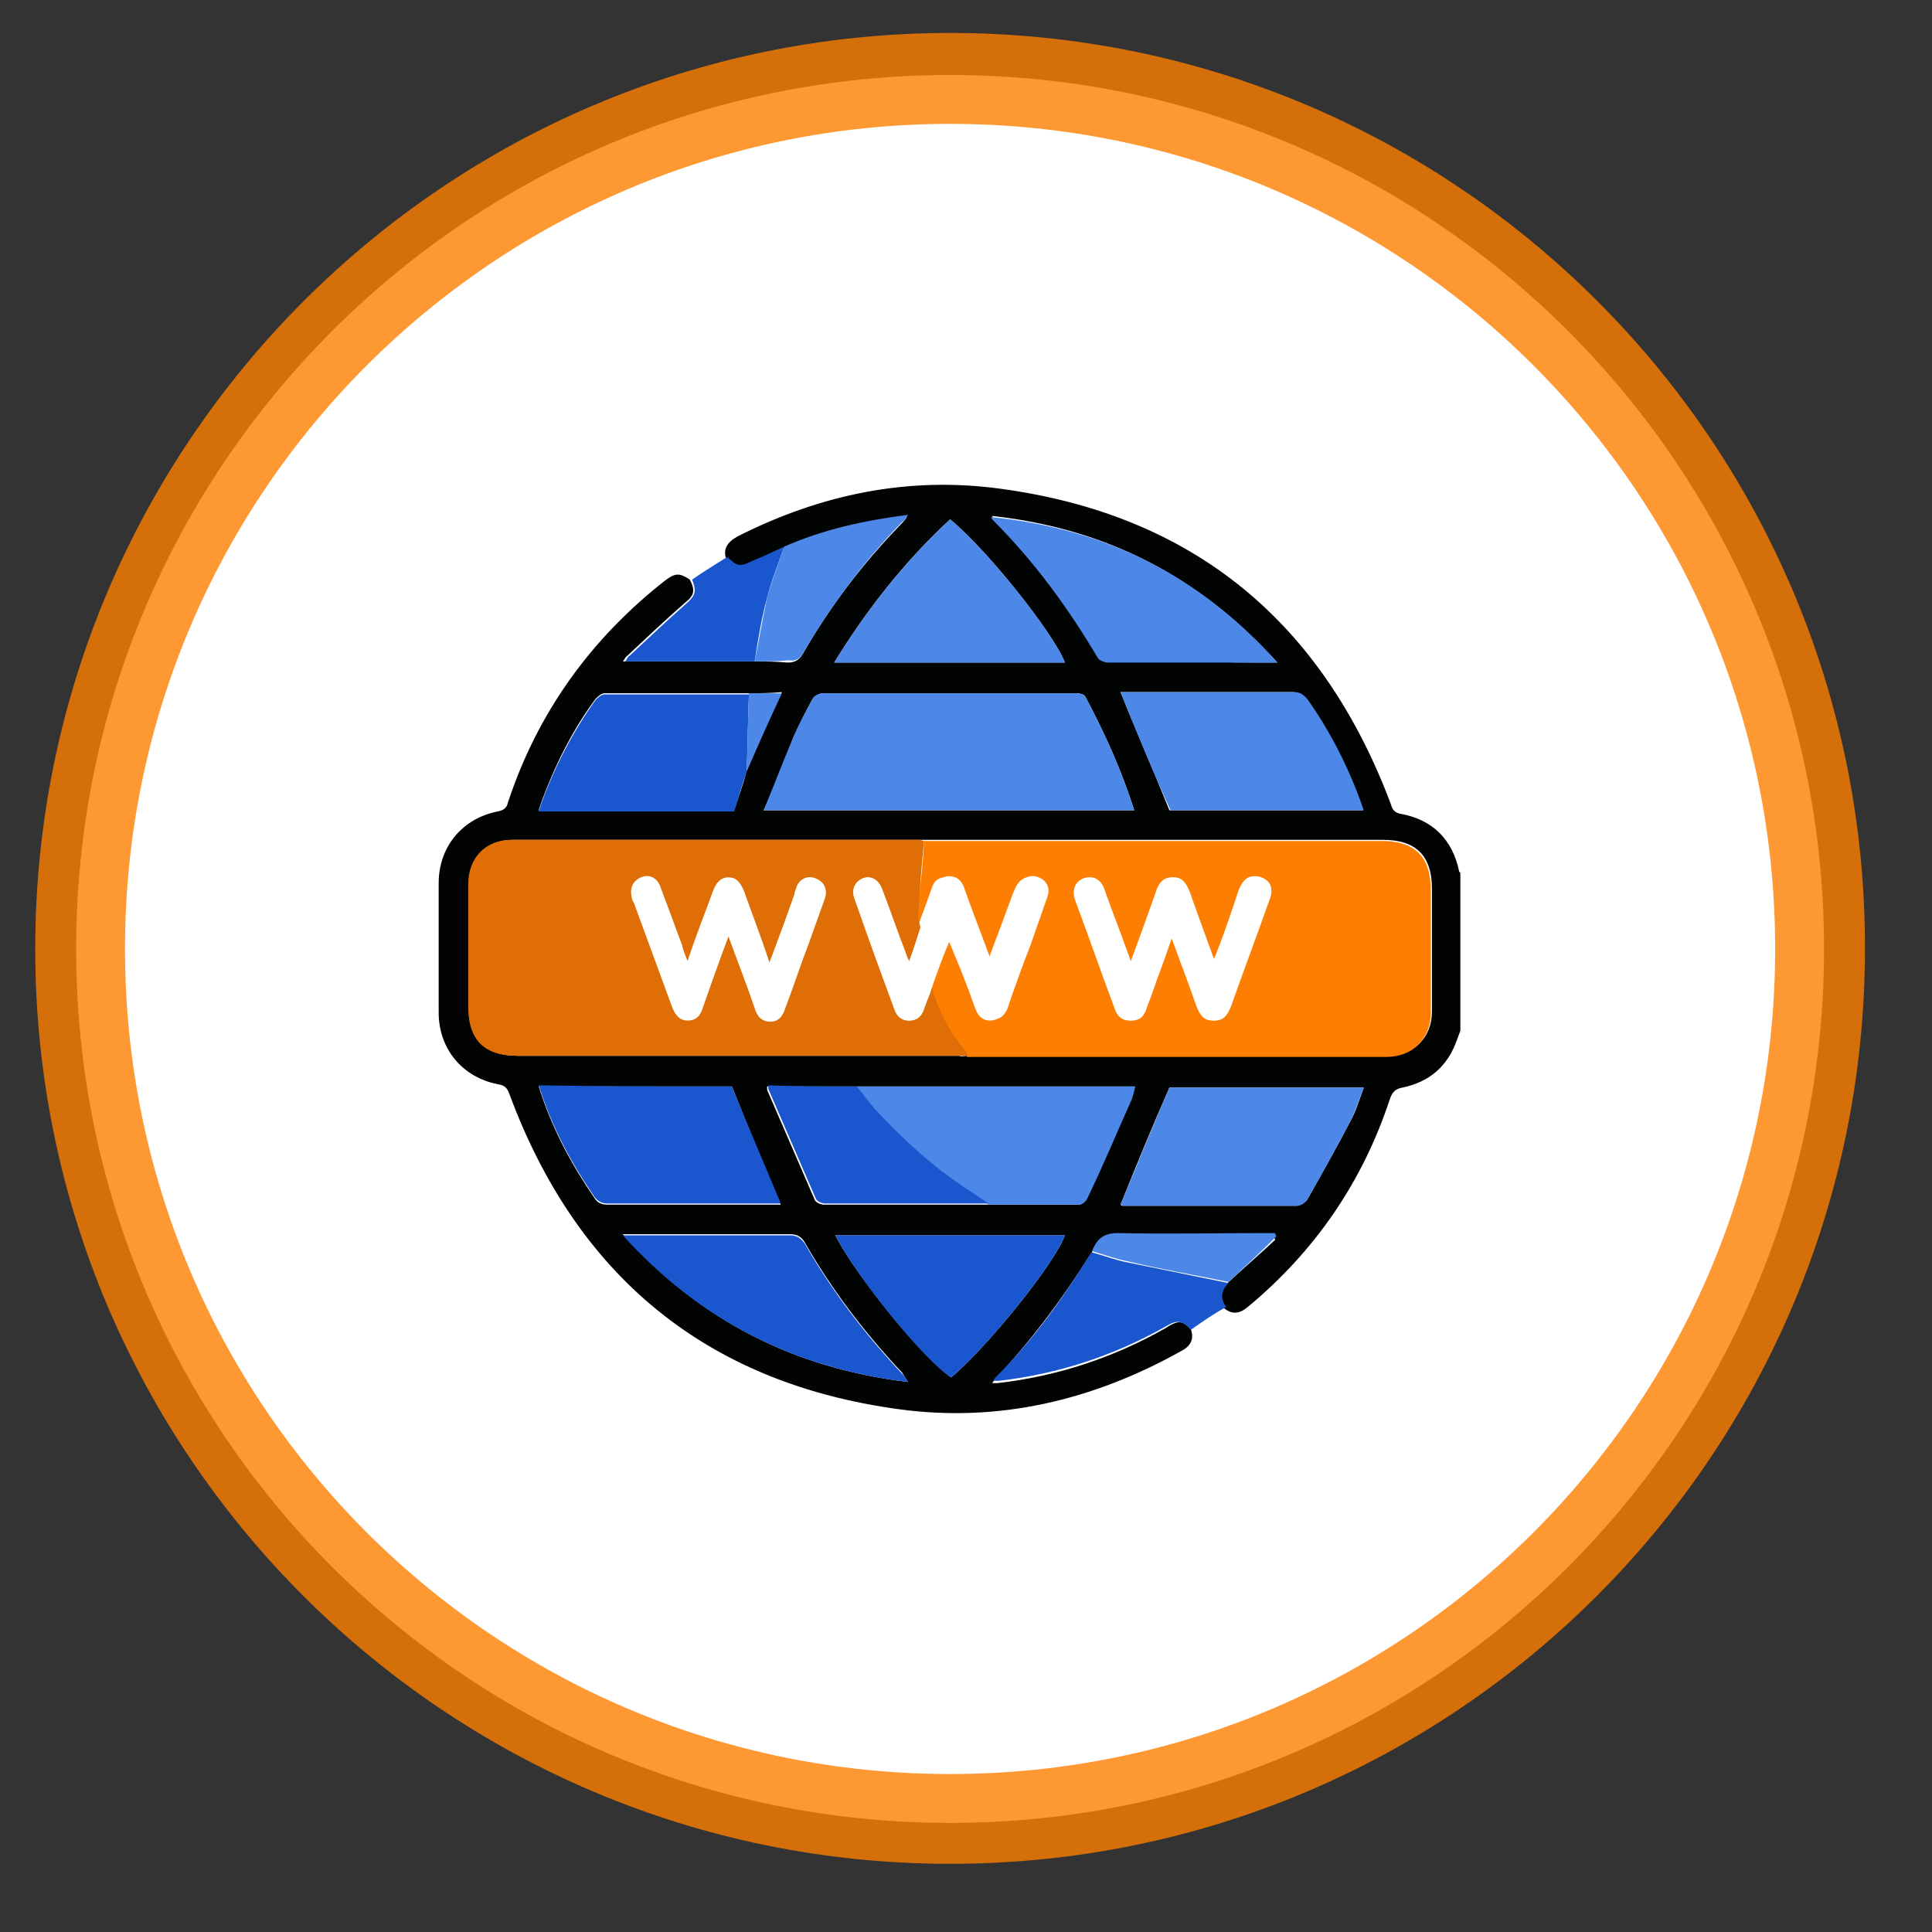
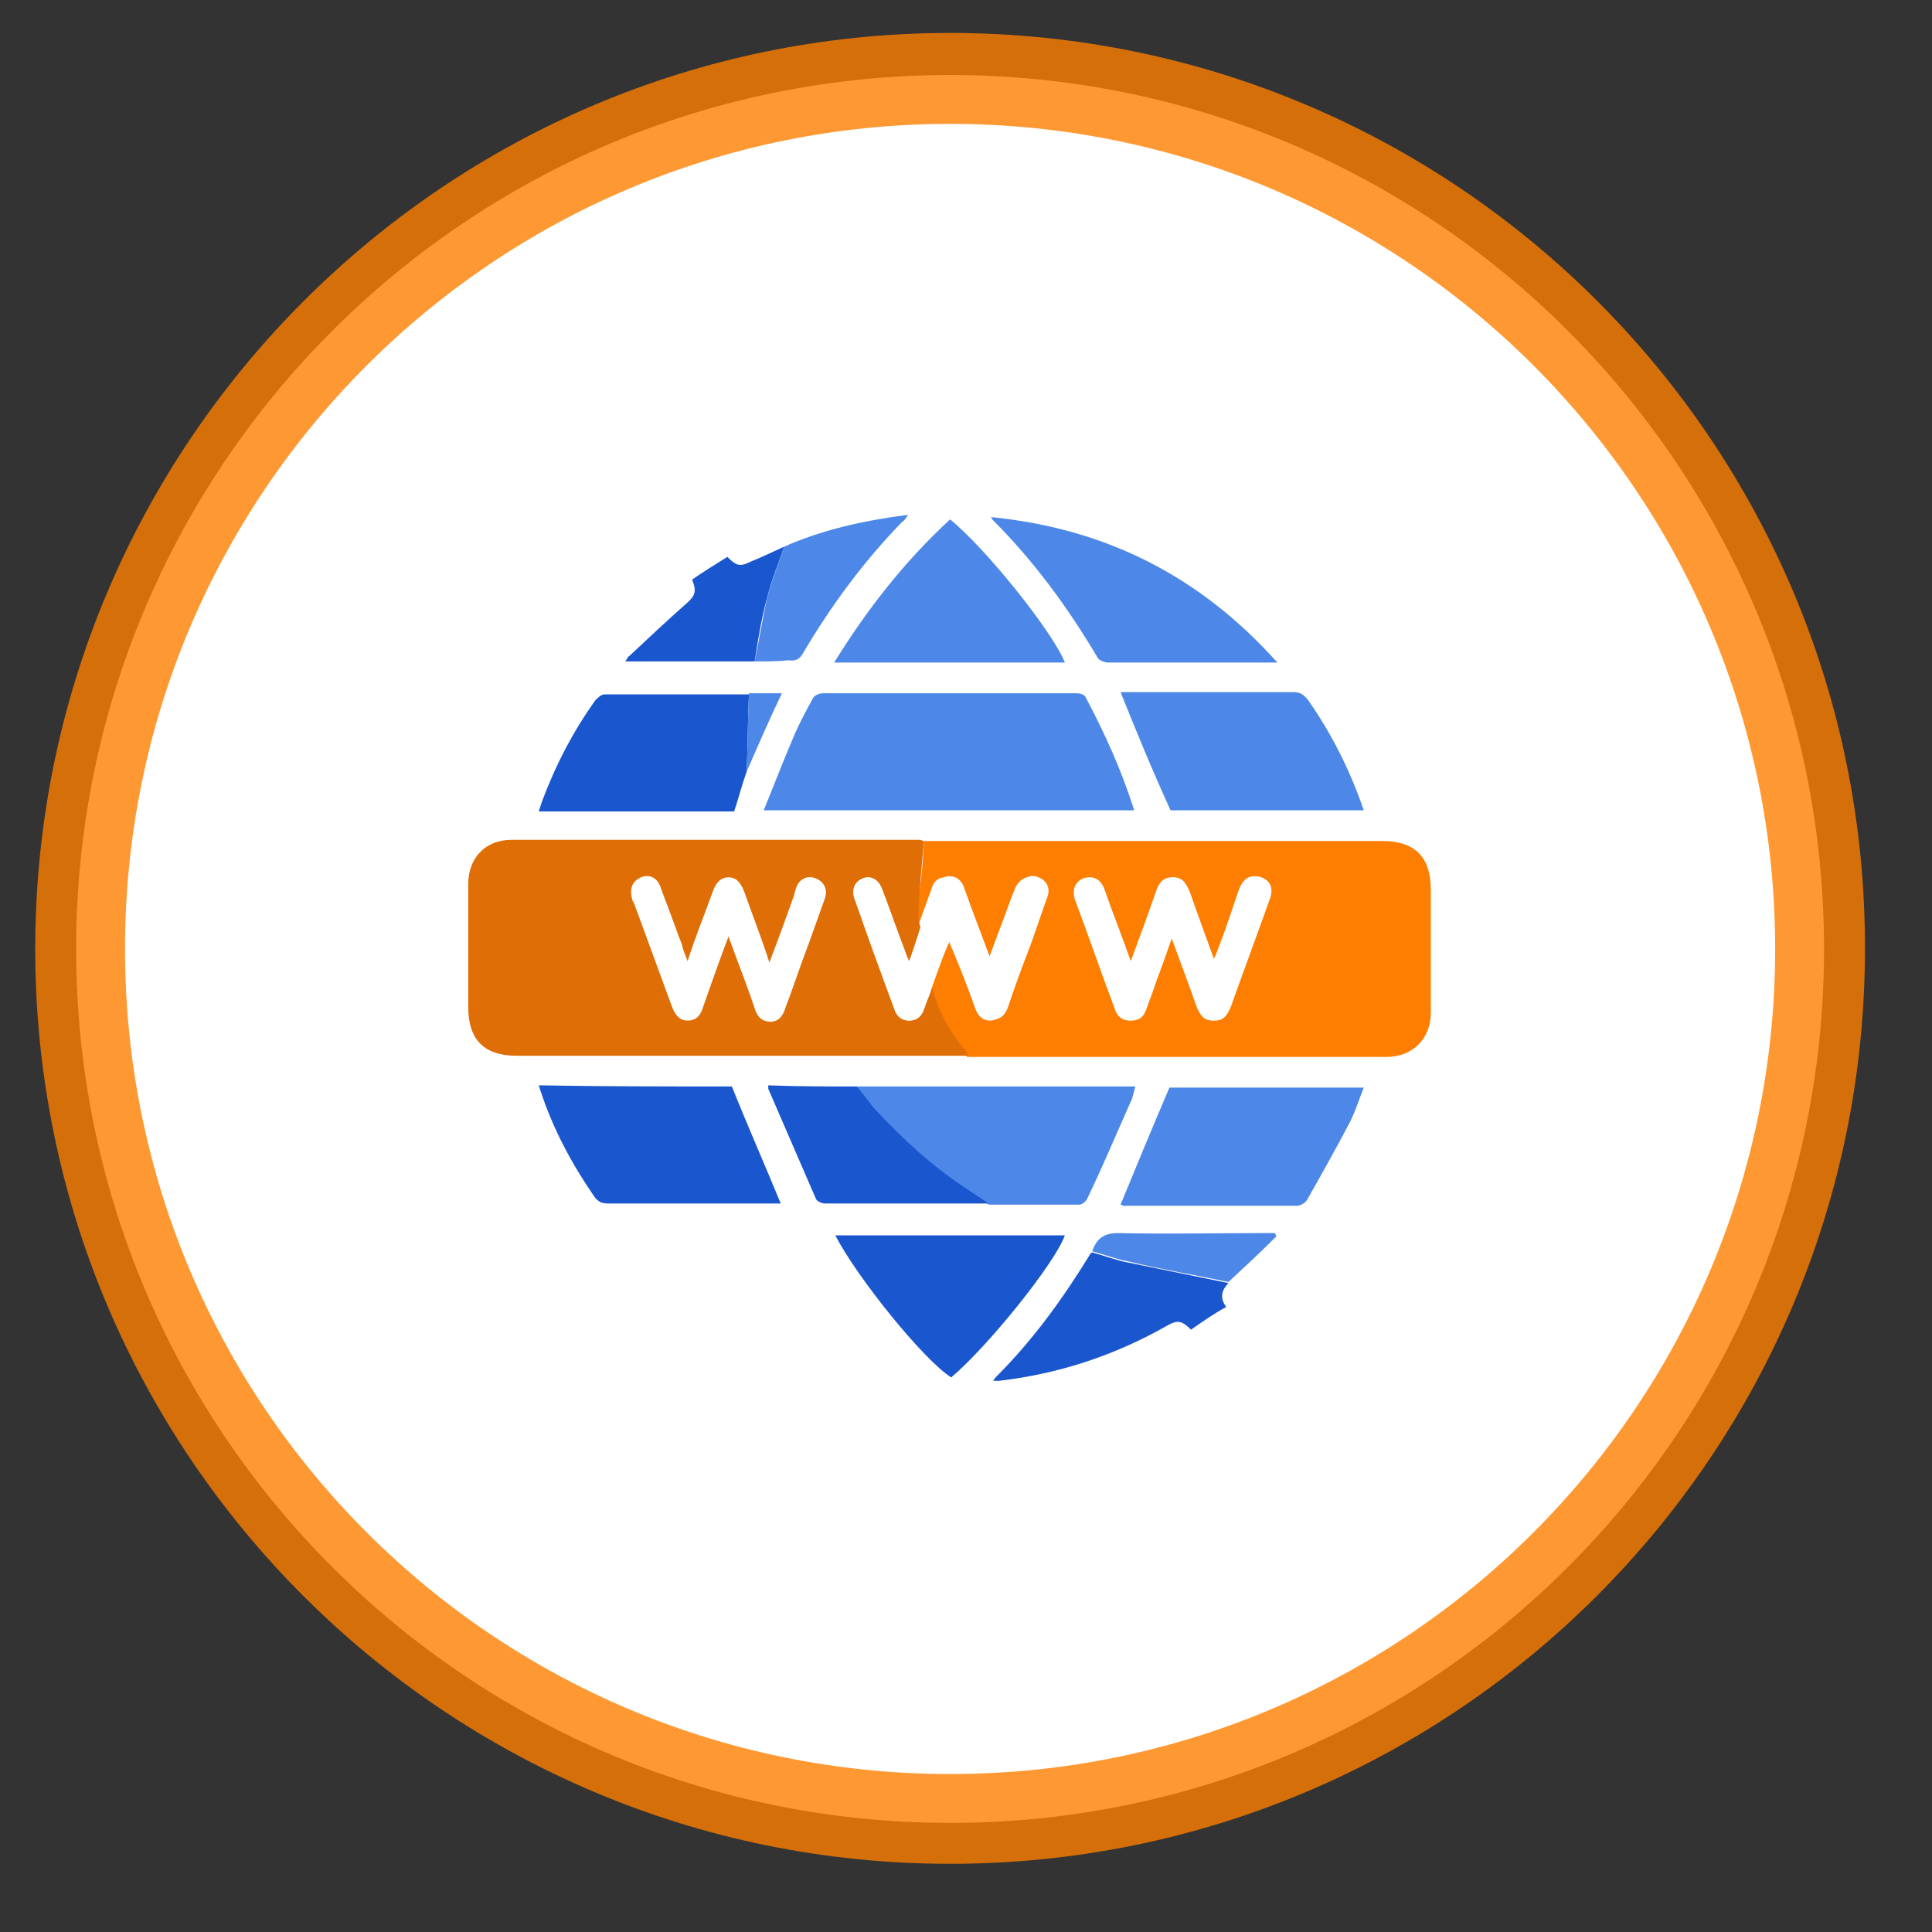
<svg xmlns="http://www.w3.org/2000/svg" data-bbox="3.1 2.9 161 161.1" viewBox="0 0 170 170" data-type="color">
  <rect x="0" y="0" width="170" height="170" fill="#333333" stroke="none" />
  <g>
    <path fill="#ffffff" d="M160.5 83.5c0 42.47-34.43 76.9-76.9 76.9-42.47 0-76.9-34.43-76.9-76.9 0-42.47 34.43-76.9 76.9-76.9 42.47 0 76.9 34.43 76.9 76.9z" data-color="1" />
    <path d="M83.6 2.9C39.2 2.9 3.1 39 3.1 83.5 3.1 128 39.2 164 83.6 164c44.5 0 80.5-36.1 80.5-80.5.1-44.5-36-80.6-80.5-80.6zm0 153.2c-40.1 0-72.6-32.5-72.6-72.6 0-40.1 32.5-72.6 72.6-72.6 40.1 0 72.6 32.5 72.6 72.6 0 40.1-32.5 72.6-72.6 72.6z" opacity=".8" fill="#fd7e01" data-color="2" />
-     <path d="M104.8 117c.3.9-.1 1.5-.9 1.9-7.7 4.3-16 6.3-24.8 5.1-17-2.3-28.4-11.8-34.3-27.8-.2-.5-.4-.7-1-.8-3.1-.6-5.2-3.1-5.2-6.3V77.7c0-3.2 2.1-5.7 5.2-6.3.5-.1.8-.3.9-.8 2.6-7.9 7.3-14.4 13.8-19.5.9-.7 1.3-.7 2.2-.1.5 1 .4 1.4-.5 2.1-1.7 1.5-3.3 3-5 4.6-.2.1-.2.3-.4.5h11.4c1 0 2 0 3.1.1.6 0 1-.2 1.3-.7 2.4-4.2 5.3-8 8.7-11.5.1-.1.3-.3.5-.6-3.9.4-7.5 1.2-10.9 2.8-1 .4-2 .9-2.9 1.3-1 .5-1.4.4-2.1-.4-.3-.9.1-1.5 1-2 7.3-3.7 15-5.3 23.1-4.2 17.1 2.3 28.4 11.8 34.4 27.8.1.4.3.7.8.8 2.8.5 4.6 2.2 5.2 5.1l.1.1v13.9c-.1.3-.2.5-.3.8-.8 2.3-2.4 3.7-4.8 4.2-.6.1-.9.4-1.1 1-2.4 7.3-6.6 13.4-12.5 18.3-.7.6-1.4.7-2.1.1-.5-.8-.4-1.4.2-2.1 1.4-1.3 2.9-2.6 4.3-3.9 0-.1-.1-.2-.1-.3h-.8c-4.3 0-8.7.1-13 0-1.3 0-1.9.4-2.3 1.6l-.2.2c-2.4 3.8-5.1 7.4-8.2 10.7-.1.1-.2.3-.3.4h.5c5.2-.6 10.1-2.2 14.7-4.8 1.2-.8 1.6-.7 2.3.1zM65.9 61H53.2c-.3 0-.6.3-.8.5-2 2.7-3.5 5.7-4.7 8.9l-.3.9h17.2c.4-1.2.8-2.3 1.1-3.5 1-2.3 2-4.5 3.1-6.9-1 .1-2 .1-2.9.1zm9.5 34.6h-7.9v.3c1.4 3.2 2.8 6.5 4.2 9.7.1.2.5.4.8.4h22.4c.3 0 .6-.3.7-.6l3.9-8.7c.1-.3.2-.7.3-1.1H75.4zm9.8-2.7h36.9c2.3 0 3.9-1.6 3.9-3.9V78.2c0-2.9-1.4-4.3-4.3-4.3H45.1c-2.2 0-3.8 1.6-3.8 3.9v10.8c0 2.9 1.4 4.3 4.3 4.3h38.8c.2.1.5 0 .8 0zm-18-21.6h32.6c-1.1-3.5-2.6-6.8-4.3-10-.1-.2-.5-.3-.8-.3H72.4c-.3 0-.7.3-.9.5-.6 1.1-1.2 2.3-1.7 3.4-.8 2.1-1.6 4.2-2.6 6.4zM98.6 106s.1.1.2.1h15.3c.3 0 .7-.3.9-.5 1.3-2.3 2.6-4.6 3.8-6.9.5-.9.8-1.9 1.2-3h-17.1c-1.5 3.4-2.9 6.8-4.3 10.3zm0-45.1c1.4 3.5 2.9 6.9 4.3 10.4h17c-1.2-3.5-2.8-6.7-4.9-9.7-.3-.5-.7-.7-1.3-.7H98.6zM64.4 95.6h-17c.1.2.1.4.2.6 1.1 3.3 2.7 6.3 4.7 9.2.3.5.7.6 1.2.6h15.2c-1.5-3.5-2.9-6.9-4.3-10.4zm48-37.3c-6.9-7.6-15.1-11.8-25.1-12.9.1.2.1.3.2.3 3.6 3.7 6.6 7.7 9.2 12.1.1.2.6.4.9.4h7.5c2.3.1 4.7.1 7.3.1zm-32.5 63.3c-.2-.3-.4-.6-.5-.8-3.3-3.5-6.2-7.3-8.6-11.5-.3-.5-.7-.7-1.3-.7H54.8c6.8 7.6 15.1 11.8 25.1 13zm3.7-75.9c-4 3.7-7.3 7.9-10.2 12.6h20.3c-1-2.6-6.9-10-10.1-12.6zm-10.1 63c1.9 3.7 7.9 11 10.2 12.5 3.2-2.7 9.1-10 10-12.5H73.5z" fill="#020303" data-color="3" />
    <path d="M104.8 117c-.8-.8-1.2-.9-2.2-.3-4.6 2.6-9.5 4.2-14.7 4.8h-.5c.1-.2.2-.3.3-.4 3.2-3.2 5.8-6.8 8.2-10.7 0-.1.1-.1.2-.2 1.1.3 2.1.7 3.2.9 2.9.6 5.9 1.2 8.8 1.8-.6.6-.8 1.3-.2 2.1-1.1.6-2.1 1.3-3.1 2z" fill="#1a56cd" data-color="4" />
    <path d="M64 49c.8.8 1.1.9 2.1.4 1-.4 2-.9 2.9-1.3-.5 1.5-1.1 2.9-1.5 4.5-.5 1.8-.8 3.7-1.1 5.6H55c.2-.2.2-.4.4-.5 1.6-1.5 3.3-3.1 5-4.6.8-.7.9-1.1.5-2.1 1-.7 2-1.3 3.1-2z" fill="#1a56cd" data-color="4" />
    <path d="M81.3 74h40.3c2.9 0 4.3 1.4 4.3 4.3v10.8c0 2.3-1.6 3.9-3.9 3.9H85.1c-.1-.1-.1-.3-.2-.4-1.5-1.6-2.4-3.5-3-5.6.5-1.5 1-2.9 1.5-4.4.9 2.1 1.7 4.1 2.4 6.1.2.6.6 1.1 1.3 1.1.7 0 1.1-.4 1.3-1.1.7-1.8 1.3-3.7 2-5.5.5-1.4 1-2.8 1.5-4.3.2-.7-.1-1.4-.8-1.6-.7-.3-1.3 0-1.7.7-.1.2-.2.5-.3.7-.7 1.9-1.4 3.8-2.2 5.9-.8-2.2-1.5-4.2-2.3-6.2-.2-.7-.6-1.2-1.4-1.2-.8 0-1.1.5-1.3 1.2l-1.2 3.3c-.1-.3-.2-.7-.2-1 .5-2.3.7-4.5.8-6.7zm18.2 10.6c-.8-2.2-1.6-4.3-2.3-6.3-.3-.9-1-1.3-1.7-1-.8.3-1.1 1-.7 1.9 1.2 3.2 2.3 6.4 3.5 9.6.2.6.6 1 1.3 1 .7 0 1.1-.4 1.3-1.1.3-.8.6-1.6.9-2.5.5-1.3.9-2.5 1.4-3.9.8 2.2 1.5 4.2 2.3 6.3.2.7.6 1.2 1.4 1.2.8 0 1.1-.5 1.4-1.2 1.1-3.1 2.3-6.3 3.4-9.4.4-1 .1-1.7-.7-2-.8-.3-1.4.1-1.8 1.1-.7 1.8-1.3 3.6-1.9 5.4-.1.2-.2.5-.4.9-.8-2.2-1.5-4.1-2.2-6.1-.3-.7-.6-1.3-1.4-1.3-.9 0-1.2.6-1.4 1.3-.9 2-1.6 4-2.4 6.1z" fill="#fd7e01" data-color="2" />
    <path d="M81.3 74c-.2 2.2-.4 4.4-.5 6.6 0 .3.1.7.2 1-.3.9-.6 1.9-1 3-.2-.4-.3-.7-.4-1-.7-1.8-1.3-3.6-2-5.4-.3-.8-1-1.2-1.7-.9-.7.3-1 1-.7 1.8 1.2 3.2 2.4 6.5 3.5 9.7.2.6.6 1 1.3 1 .7 0 1.1-.4 1.3-1 .2-.6.5-1.2.7-1.9.6 2.1 1.6 4 3 5.6.1.1.1.3.2.4H45.5c-2.9 0-4.3-1.4-4.3-4.3V77.8c0-2.3 1.5-3.9 3.8-3.9h36c.2.1.3.1.3.1zM60.5 84.6c-.2-.6-.4-1-.5-1.4-.6-1.7-1.2-3.4-1.9-5.1-.3-.8-1-1.1-1.7-.8-.7.3-1 .9-.8 1.7 0 .2.1.3.2.5l3.3 9c.3.7.6 1.3 1.4 1.3.9 0 1.2-.6 1.4-1.3.7-2 1.4-4 2.2-6.1.8 2.2 1.6 4.2 2.3 6.3.2.7.6 1.2 1.4 1.2.7 0 1.1-.5 1.3-1.2.7-1.8 1.3-3.7 2-5.5l1.5-4.2c.2-.7-.1-1.4-.8-1.6-.7-.3-1.3 0-1.7.7-.1.2-.2.4-.2.7-.7 1.9-1.4 3.9-2.2 6-.8-2.2-1.5-4.2-2.2-6.2-.2-.7-.6-1.3-1.4-1.3-.9 0-1.2.6-1.4 1.3-.7 1.8-1.5 3.8-2.2 6z" fill="#e06e07" data-color="5" />
    <path d="M67.2 71.3c.9-2.2 1.7-4.3 2.6-6.4.5-1.2 1.1-2.3 1.7-3.4.1-.3.6-.5.9-.5h22.3c.3 0 .7.1.8.3 1.7 3.2 3.2 6.5 4.3 10H67.2z" fill="#4d88e8" data-color="6" />
    <path d="M75.4 95.6h24.5c-.1.4-.2.8-.3 1.1-1.3 2.9-2.5 5.8-3.9 8.7-.1.3-.5.6-.7.6h-8l-1.8-1.2c-3.1-2.1-5.8-4.5-8.3-7.2-.6-.7-1-1.3-1.5-2z" fill="#4d88e8" data-color="6" />
    <path d="M98.6 106c1.4-3.4 2.8-6.8 4.3-10.3H120c-.4 1-.7 2-1.2 3-1.2 2.3-2.5 4.6-3.8 6.9-.2.3-.6.5-.9.5H98.8c-.1-.1-.2-.1-.2-.1z" fill="#4d88e8" data-color="6" />
    <path d="M98.6 60.9h15.2c.6 0 .9.2 1.3.7 2.1 3 3.7 6.2 4.9 9.7h-17c-1.6-3.5-3-6.9-4.4-10.4z" fill="#4d88e8" data-color="6" />
    <path d="M64.4 95.6c1.4 3.5 2.9 6.9 4.3 10.3H53.5c-.6 0-.9-.2-1.2-.6-2-2.9-3.6-5.9-4.7-9.2-.1-.2-.1-.4-.2-.6 5.7.1 11.4.1 17 .1z" fill="#1a56cd" data-color="4" />
    <path d="M65.7 67.9c-.4 1.1-.7 2.3-1.1 3.5H47.4l.3-.9c1.2-3.2 2.7-6.1 4.7-8.9.2-.2.5-.5.8-.5h12.7c-.1 2.2-.1 4.5-.2 6.8z" fill="#1a56cd" data-color="4" />
    <path d="M112.4 58.3H97.5c-.3 0-.8-.2-.9-.4-2.6-4.4-5.6-8.5-9.2-12.1-.1-.1-.1-.1-.2-.3 10.1 1 18.4 5.2 25.2 12.8z" fill="#4d88e8" data-color="6" />
-     <path d="M79.9 121.6c-10-1.2-18.3-5.4-25.1-12.9h14.7c.6 0 .9.2 1.3.7 2.4 4.2 5.3 8 8.6 11.5.1.1.3.4.5.7z" fill="#1a56cd" data-color="4" />
    <path d="M83.6 45.7c3.2 2.6 9.1 10 10.1 12.6H73.4c2.9-4.7 6.2-8.9 10.2-12.6z" fill="#4d88e8" data-color="6" />
    <path d="M73.5 108.7h20.2c-.9 2.5-6.8 9.8-10 12.5-2.4-1.5-8.3-8.8-10.2-12.5z" fill="#1a56cd" data-color="4" />
    <path d="M75.4 95.6c.5.6 1 1.3 1.5 1.9 2.5 2.7 5.2 5.2 8.3 7.2l1.8 1.2H72.6c-.3 0-.7-.2-.8-.4-1.4-3.2-2.8-6.5-4.2-9.7v-.3c2.5.1 5.1.1 7.8.1z" fill="#1a56cd" data-color="4" />
    <path d="M66.4 58.2c.4-1.9.7-3.8 1.1-5.6.4-1.5 1-3 1.5-4.5 3.4-1.5 7-2.3 10.9-2.8-.2.3-.3.5-.5.6-3.4 3.5-6.2 7.3-8.7 11.5-.3.6-.7.8-1.3.7-1 .1-2 .1-3 .1z" fill="#4d88e8" data-color="6" />
    <path d="M108.1 112.8c-2.9-.6-5.9-1.1-8.8-1.8-1.1-.2-2.1-.6-3.2-.9.4-1.1 1-1.6 2.3-1.6 4.3.1 8.7 0 13 0h.8c0 .1.1.2.1.3-1.4 1.4-2.8 2.7-4.2 4z" fill="#4d88e8" data-color="6" />
    <path d="M65.7 67.9c.1-2.3.1-4.6.2-6.9h2.9c-1.1 2.3-2.1 4.6-3.1 6.9z" fill="#4d88e8" data-color="6" />
    <path d="M99.5 84.6c.8-2.2 1.5-4.1 2.2-6.1.2-.7.6-1.3 1.4-1.3.9 0 1.2.6 1.4 1.3.7 2 1.4 3.9 2.2 6.1.2-.4.3-.6.4-.9.7-1.8 1.3-3.6 1.9-5.4.4-1 1-1.4 1.8-1.1.8.3 1 1 .7 2-1.1 3.1-2.3 6.3-3.4 9.4-.2.7-.6 1.2-1.4 1.2-.8 0-1.1-.5-1.4-1.2-.7-2-1.5-4.1-2.3-6.3-.5 1.4-1 2.6-1.4 3.9-.3.8-.6 1.6-.9 2.5-.2.6-.6 1.1-1.3 1.1-.7 0-1.1-.4-1.3-1-1.2-3.2-2.3-6.4-3.5-9.6-.3-.9 0-1.6.7-1.9.7-.3 1.4.1 1.7 1 1 2 1.7 4.1 2.5 6.3z" fill="#ffffff" data-color="1" />
    <path d="M82 86.9c-.2.6-.5 1.2-.7 1.9-.2.6-.6 1-1.3 1-.7 0-1.1-.4-1.3-1-1.2-3.2-2.4-6.5-3.5-9.7-.3-.8 0-1.5.7-1.8.7-.3 1.4.1 1.7.9.7 1.8 1.3 3.6 2 5.4.1.3.2.6.4 1 .4-1.1.7-2 1-3l1.2-3.3c.2-.6.6-1.2 1.3-1.2.8 0 1.2.5 1.4 1.2.7 2 1.5 4 2.3 6.2.8-2.1 1.5-4 2.2-5.9.1-.2.2-.5.3-.7.3-.7 1-1 1.7-.7.7.3 1 .9.8 1.6-.5 1.4-1 2.9-1.5 4.3-.7 1.8-1.4 3.7-2 5.5-.2.6-.6 1.1-1.3 1.1-.7 0-1.1-.4-1.3-1.1-.7-2-1.5-4.1-2.4-6.1-.7 1.5-1.2 3-1.7 4.4z" fill="#ffffff" data-color="1" />
    <path d="M60.5 84.6c.8-2.2 1.5-4.1 2.2-6.1.3-.7.6-1.3 1.4-1.3.8 0 1.1.6 1.4 1.3.7 2 1.5 4 2.2 6.2.8-2.1 1.5-4 2.2-6 .1-.2.1-.4.2-.7.3-.7 1-1 1.7-.7.7.3 1 .9.8 1.6l-1.5 4.2c-.7 1.8-1.4 3.7-2 5.5-.2.7-.6 1.2-1.3 1.2-.7 0-1.1-.5-1.4-1.2-.7-2-1.5-4.1-2.3-6.3-.8 2.2-1.5 4.1-2.2 6.1-.3.7-.6 1.3-1.4 1.3-.9 0-1.2-.6-1.4-1.3l-3.3-9c-.1-.2-.1-.3-.2-.5-.2-.8.1-1.4.8-1.7.7-.3 1.4 0 1.7.8.6 1.7 1.2 3.4 1.9 5.1.1.5.2.9.5 1.5z" fill="#ffffff" data-color="1" />
  </g>
</svg>